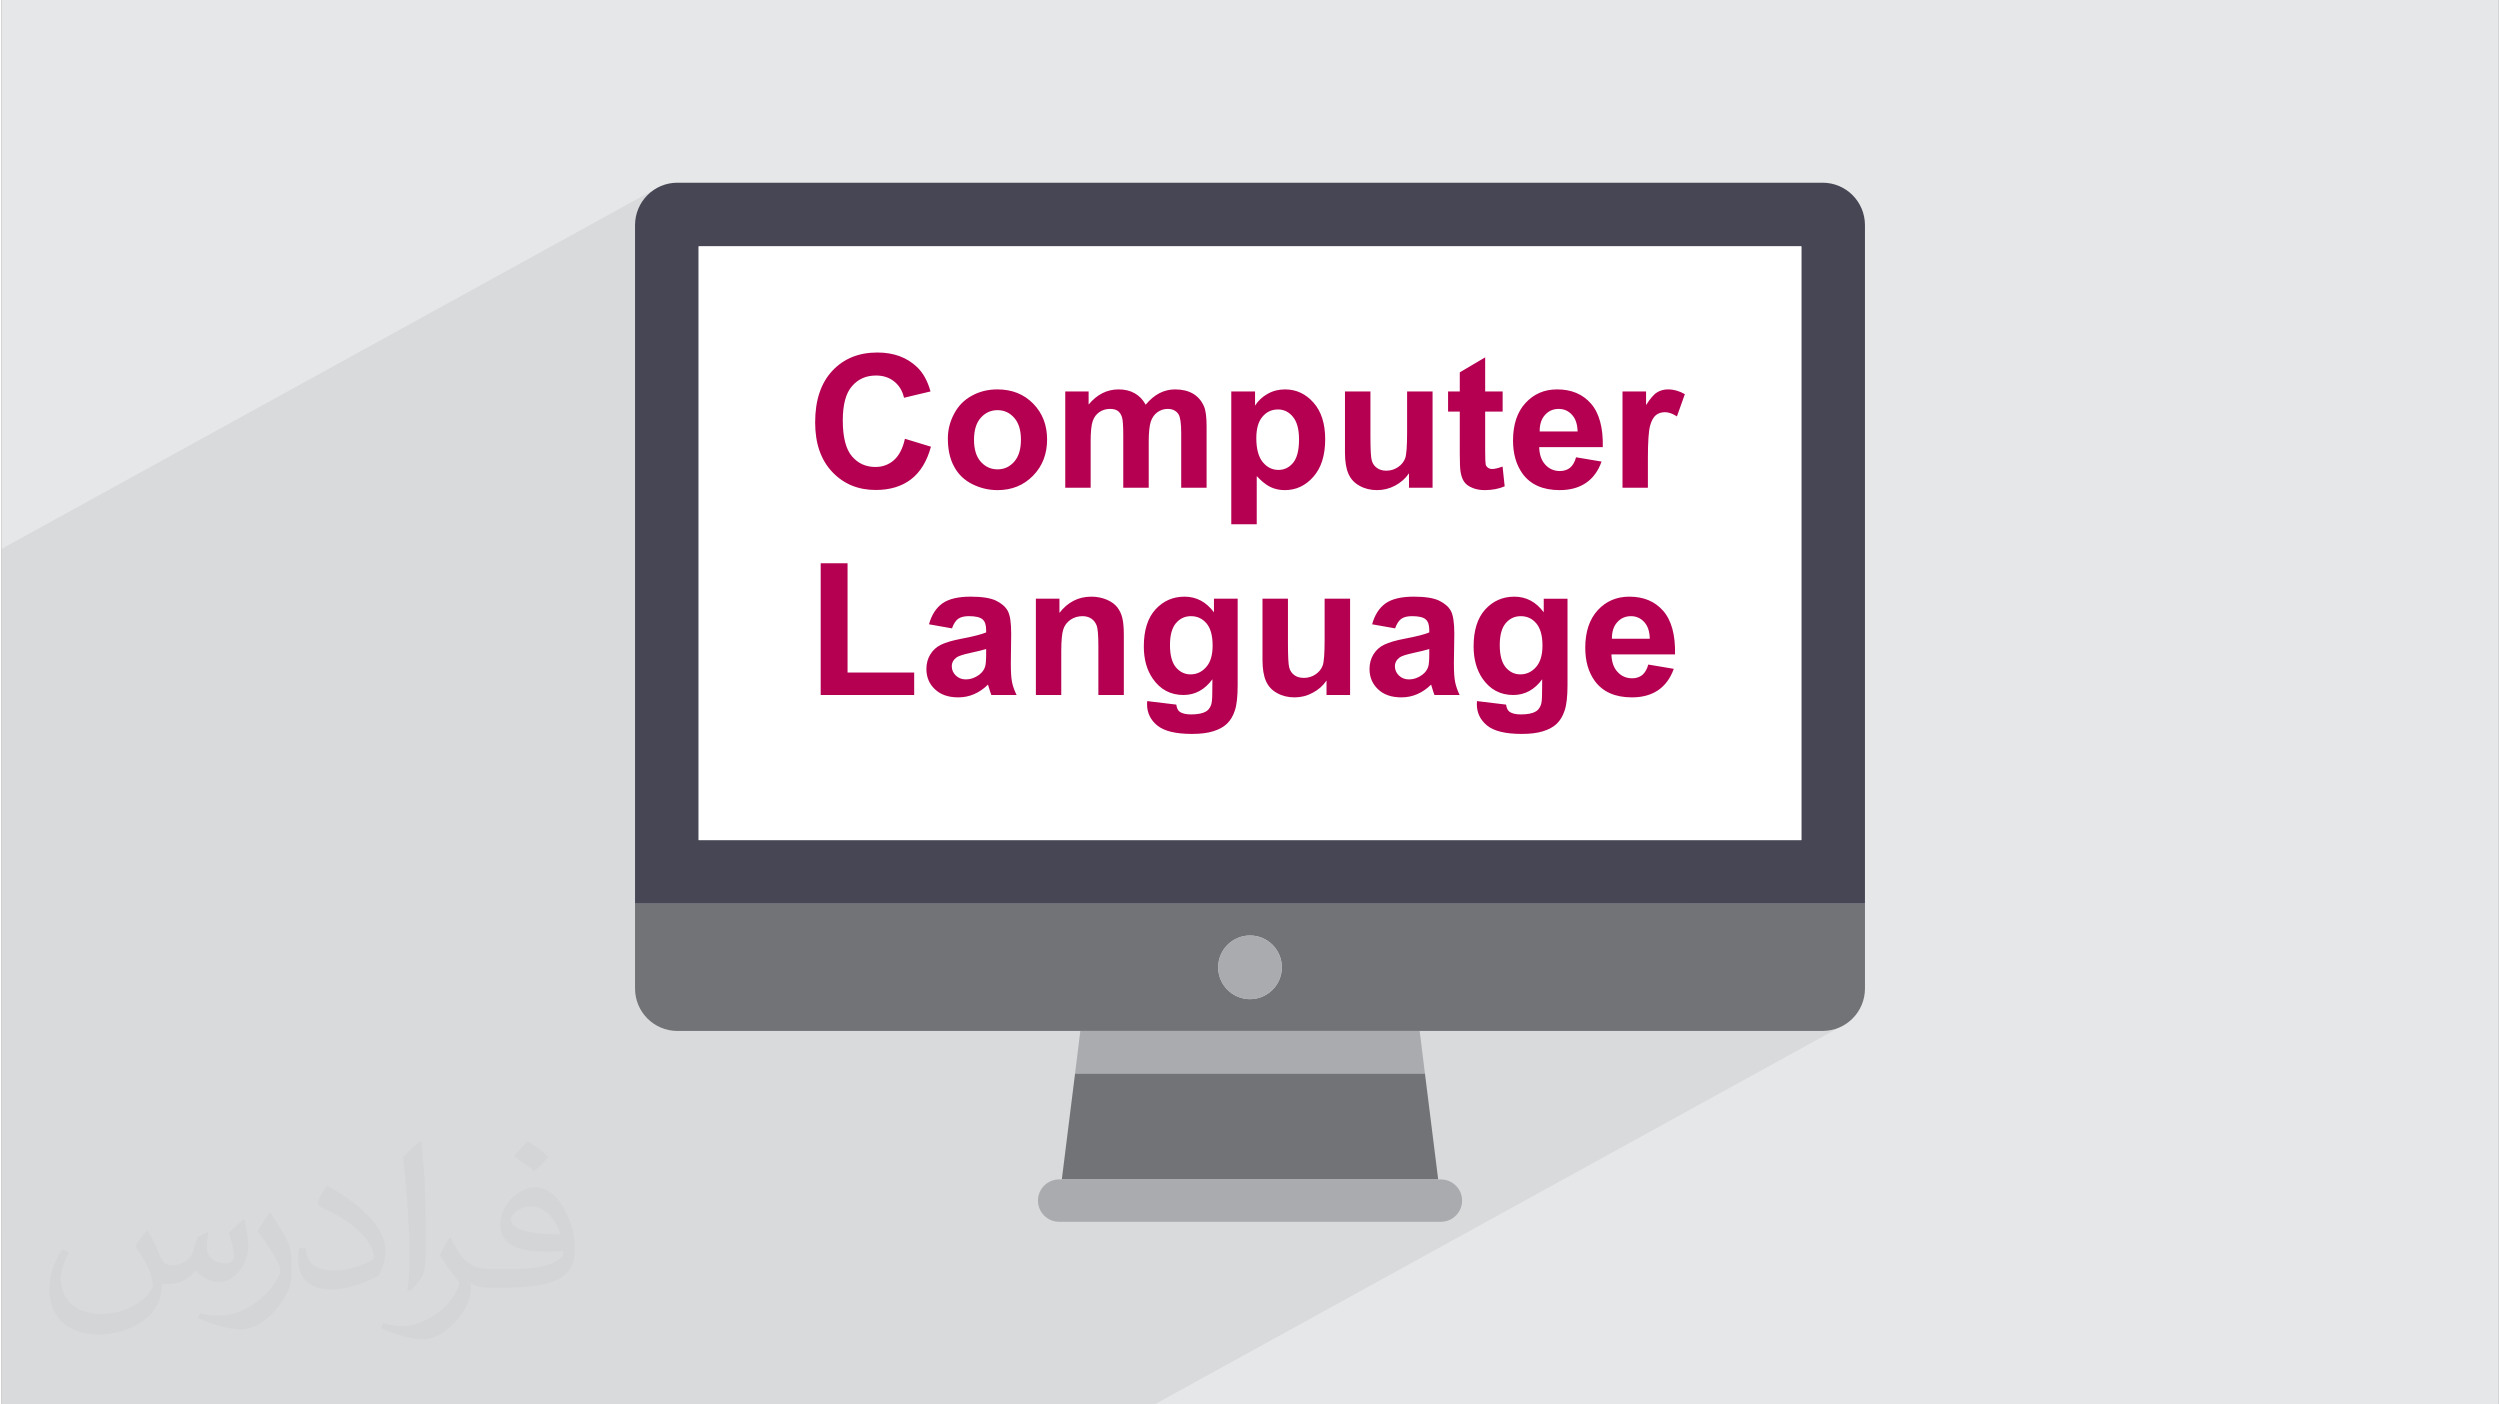
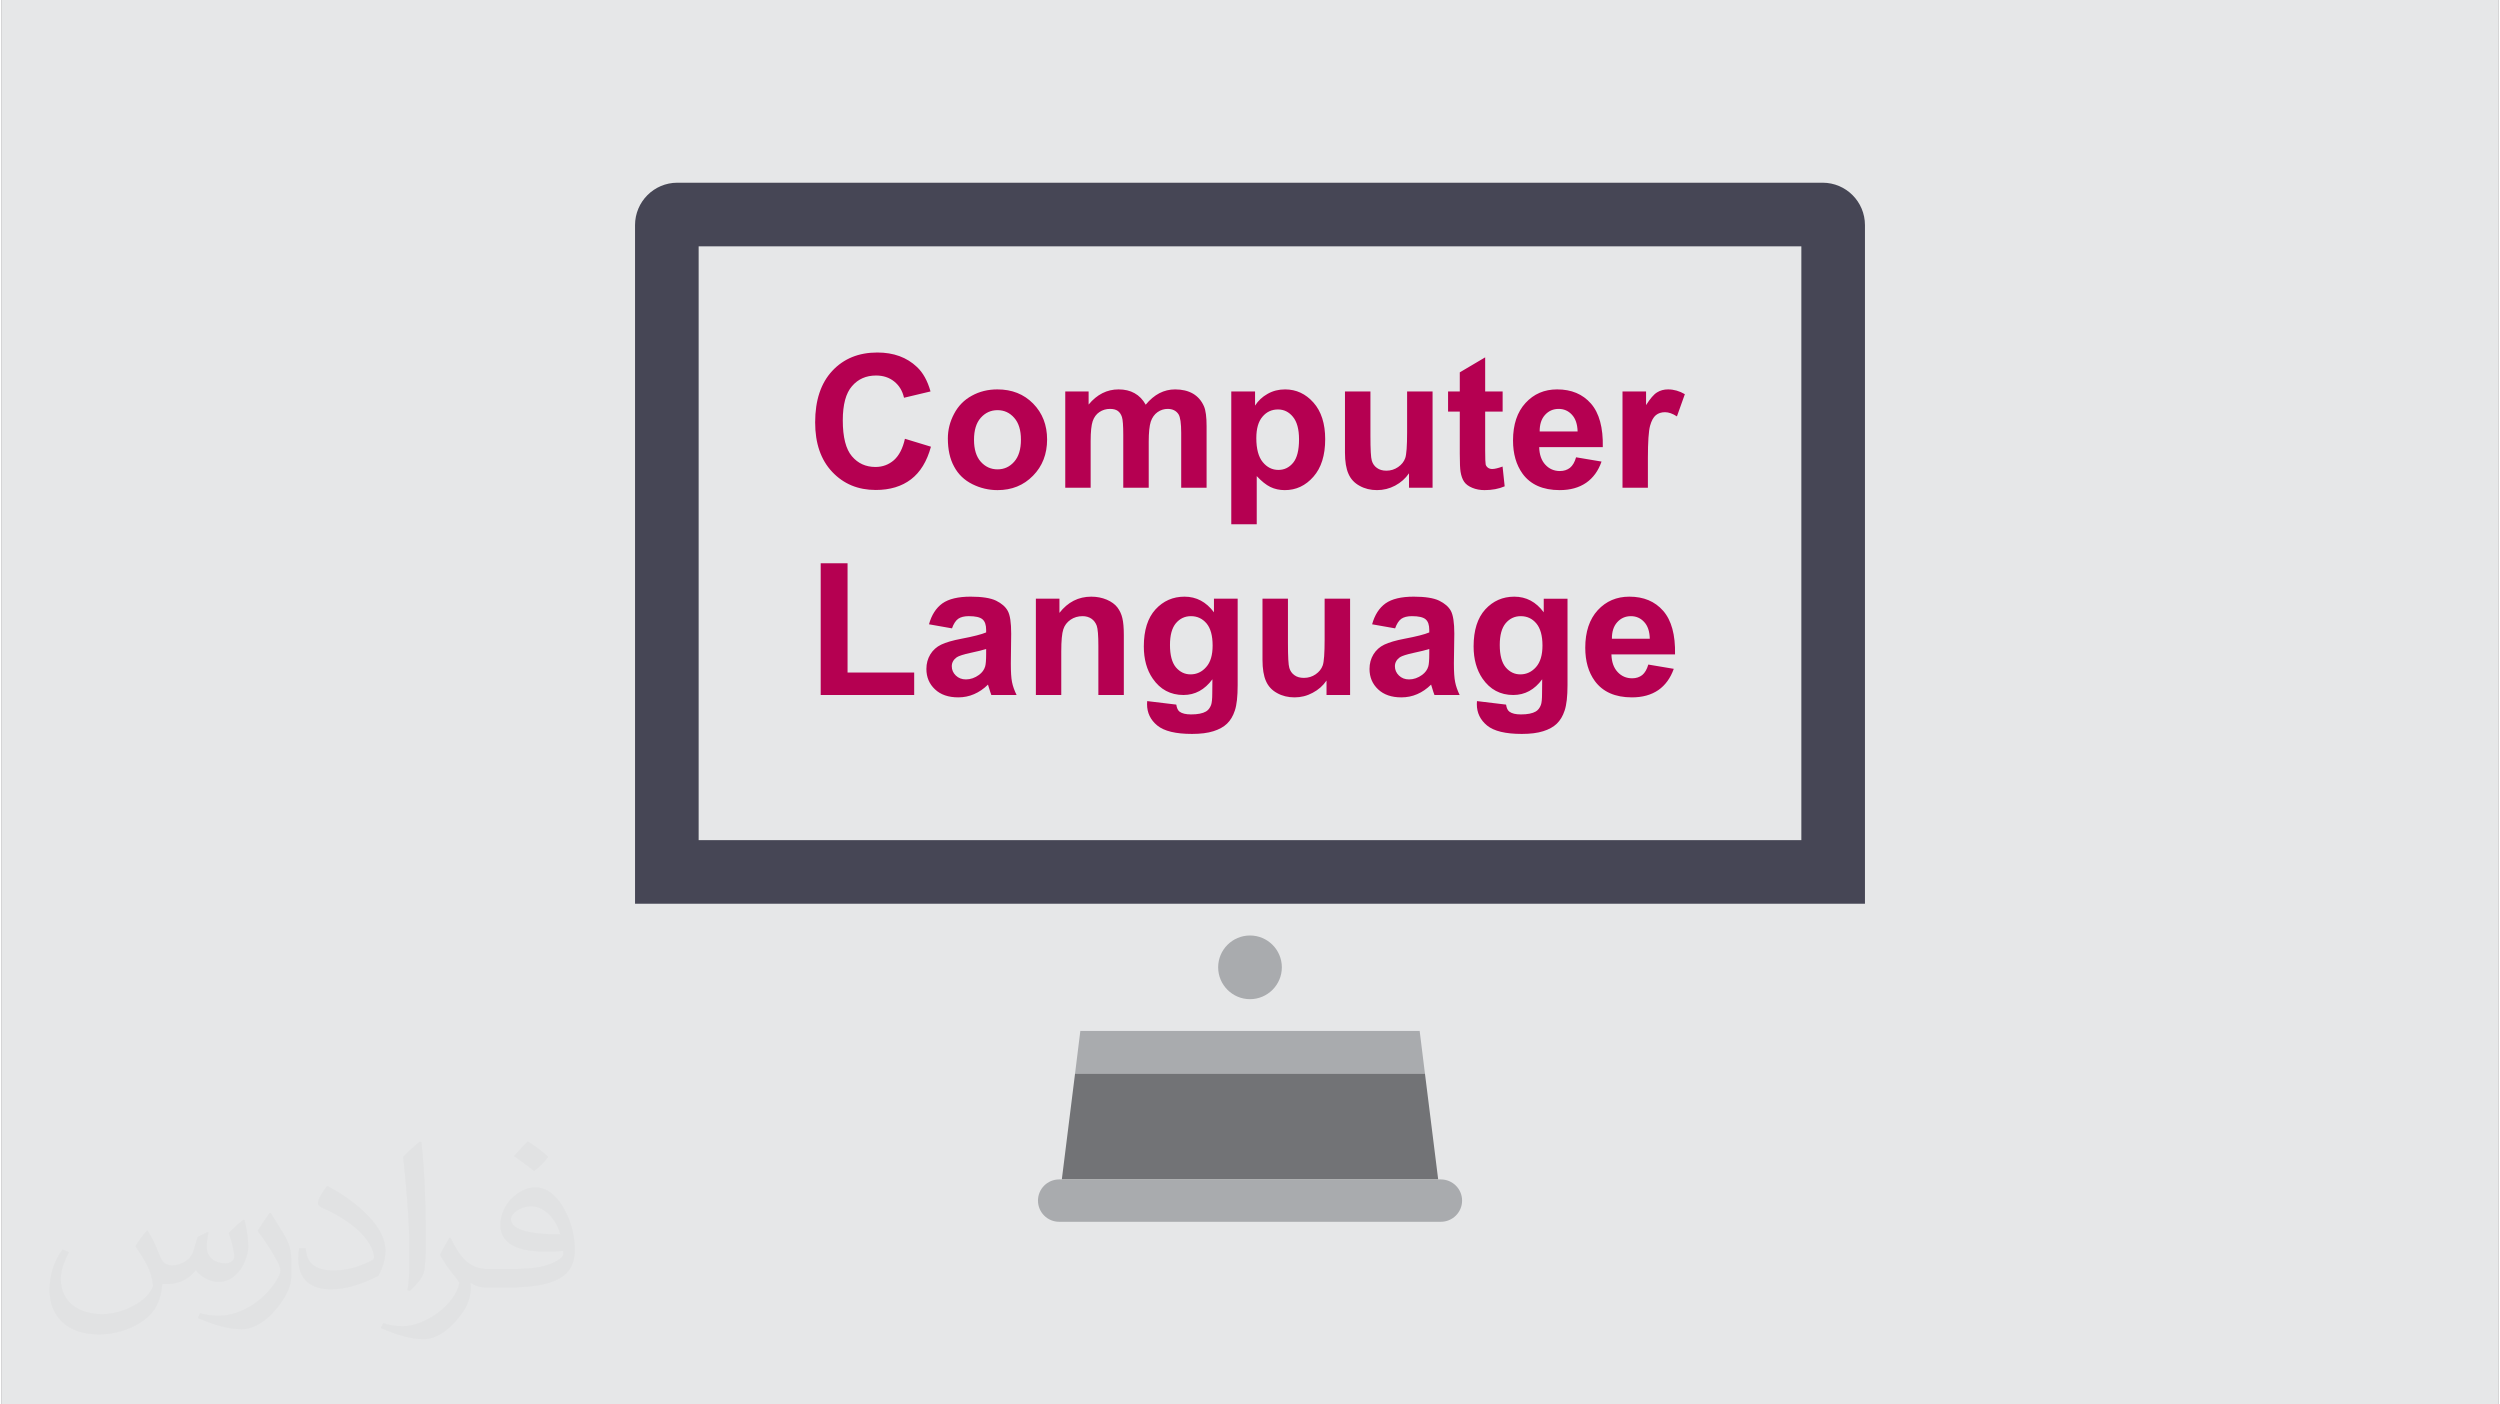
<svg xmlns="http://www.w3.org/2000/svg" xml:space="preserve" width="356px" height="200px" version="1.0" shape-rendering="geometricPrecision" text-rendering="geometricPrecision" image-rendering="optimizeQuality" fill-rule="evenodd" clip-rule="evenodd" viewBox="0 0 35600 20025">
  <rect x="0" y="0" width="35600" height="20025" fill="#808080" stroke="none" />
  <g id="Layer_x0020_1">
    <g id="_3143491680944">
      <path fill="#E6E7E8" d="M0 0l35600 0 0 20025 -35600 0 0 -20025z" />
      <path fill="#373435" fill-opacity="0.031" d="M2082 17547c68,103 112,202 155,312 32,64 49,183 199,183 44,0 107,-14 163,-45 63,-33 111,-83 136,-159l60 -202 146 -72 10 10c-20,76 -25,149 -25,206 0,169 146,233 262,233 68,0 129,-33 129,-95 0,-80 -34,-216 -78,-338 68,-68 136,-136 214,-191l12 6c34,144 53,286 53,381 0,93 -41,196 -75,264 -70,132 -194,237 -344,237 -114,0 -241,-57 -328,-163l-5 0c-82,102 -208,194 -412,194l-63 0c-10,134 -39,229 -83,314 -121,237 -480,404 -818,404 -470,0 -706,-272 -706,-633 0,-223 73,-431 185,-578l92 38c-70,134 -116,261 -116,385 0,338 274,499 592,499 293,0 657,-187 723,-404 -25,-237 -114,-349 -250,-565 41,-72 94,-144 160,-221l12 0zm5421 -1274c99,62 196,136 291,220 -53,75 -119,143 -201,203 -95,-77 -190,-143 -287,-213 66,-74 131,-146 197,-210zm51 926c-160,0 -291,105 -291,183 0,167 320,219 703,217 -48,-196 -216,-400 -412,-400zm-359 895c208,0 390,-6 529,-41 155,-40 286,-118 286,-172 0,-14 0,-31 -5,-45 -87,8 -187,8 -274,8 -281,0 -498,-64 -582,-222 -22,-44 -37,-93 -37,-149 0,-153 66,-303 182,-406 97,-85 204,-138 313,-138 197,0 354,158 464,408 60,136 102,293 102,491 0,132 -37,243 -119,326 -153,148 -435,204 -867,204l-196 0 0 0 -51 0c-107,0 -184,-19 -245,-66l-10 0c3,25 5,49 5,72 0,97 -32,221 -97,320 -192,286 -400,410 -580,410 -182,0 -405,-70 -606,-161l36 -70c65,27 155,45 279,45 325,0 752,-313 805,-618 -12,-25 -33,-58 -65,-93 -95,-113 -155,-208 -211,-307 48,-95 92,-171 133,-240l17 -2c139,283 265,446 546,446l44 0 0 0 204 0zm-1408 299c24,-130 27,-276 27,-413l0 -202c0,-377 -49,-926 -88,-1282 68,-75 163,-161 238,-219l22 6c51,450 63,971 63,1452 0,126 -5,249 -17,340 -7,114 -73,200 -214,332l-31 -14zm-1449 -596c7,177 94,317 398,317 189,0 349,-49 526,-134 32,-14 49,-33 49,-49 0,-111 -85,-258 -228,-392 -139,-126 -323,-237 -495,-311 -59,-25 -78,-52 -78,-77 0,-51 68,-158 124,-235l19 -2c197,103 418,256 580,427 148,157 240,316 240,489 0,128 -38,249 -102,361 -215,109 -446,192 -674,192 -277,0 -466,-130 -466,-436 0,-33 0,-84 12,-150l95 0zm-501 -503l173 278c63,103 121,215 121,392l0 227c0,183 -117,379 -306,573 -148,132 -279,188 -400,188 -180,0 -386,-56 -624,-159l27 -70c75,20 162,37 269,37 342,-2 692,-252 852,-557 19,-35 27,-68 27,-91 0,-35 -20,-74 -34,-109 -88,-165 -185,-315 -292,-454 56,-88 112,-173 173,-257l14 2z" />
-       <path fill="#373435" fill-opacity="0.078" d="M0 17637l0 -15 0 -89 0 -20 0 -11 0 -140 0 -36 0 -29 0 -72 0 -1 0 -90 0 -63 0 -31 0 -14 0 -47 0 -45 0 -66 0 -30 0 -26 0 -53 0 -8 0 -6 0 -7 0 -84 0 -15 0 -27 0 -47 0 -146 0 -8 0 -81 0 -6 0 -95 0 -104 0 -140 0 -28 0 -143 0 -194 0 -69 0 -50 0 -82 0 -187 0 -285 0 -35 0 -162 0 -56 0 -23 0 -117 0 -64 0 -31 0 -159 0 -54 0 -133 0 -133 0 -51 0 -266 0 -44 0 -44 0 -229 0 -90 0 -384 0 -724 0 -388 0 -2777 0 -802 0 -355 9298 -5118 -89 74 -74 89 -56 103 -35 114 -12 122 0 801 907 -499 15722 0 0 8466 -1648 907 2555 0 -3295 1814 2691 0 121 -12 114 -36 -9762 5374 -149 0 -424 0 -75 0 -1136 0 -1056 0 -1880 0 -675 0 -695 0 -852 0 -209 0 -112 0 -1761 0 -1 0 -482 0 -202 0 -1022 0 -54 0 -112 0 -418 0 -336 0 -219 0 -64 0 -73 0 -117 0 -389 0 -258 0 -143 0 -200 0 -22 0 -120 0 -55 0 -308 0 -2 0 -75 0 -330 0 -294 0 -327 0 -55 0 -266 0 -14 0 -93 0 -195 0 -51 0 -267 0 -266 0 -88 0 -137 0 -98 0 -120 0 -108 0 -32 0 0 -22 0 -53 0 -21 0 -33 0 -21 0 -67 0 -211 0 -135 0 -139 0 -57 0 -12 0 -66 0 -50 0 -19 0 -33 0 -20 0 -78 0 -1 0 -5 0 -40 0 -22 0 -20 0 -23 0 -46 0 -100 0 -15 0 -34 0 -50 0 -45 0 -66 0 -33 0 -46 0 -10 0 0 0 -129 0 -58 0 -8 0 -11 0 -2 0 -39 0 -106 0 -28 0 -39 0 -137 0 -14 0 -5 0 -62 0 -85 0 -40 0 -19 0 -13z" />
      <g>
        <path fill="#464655" fill-rule="nonzero" d="M25964 2605l-16328 0c-334,0 -604,271 -604,605l0 9675 17536 0 0 -9675c0,-334 -270,-605 -604,-605zm-303 9373l-15722 0 0 -8466 15722 0 0 8466z" />
-         <path fill="white" fill-rule="nonzero" d="M9939 11978l15722 0 0 -8466 -15722 0 0 8466z" />
-         <path fill="#727376" fill-rule="nonzero" d="M9032 14094c0,334 270,605 604,605l16328 0c334,0 604,-271 604,-605l0 -1209 -17536 0 0 1209zm8768 -756c251,0 454,203 454,454 0,250 -204,454 -454,454 -250,0 -454,-204 -454,-454 0,-251 204,-454 454,-454z" />
+         <path fill="white" fill-rule="nonzero" d="M9939 11978z" />
        <path fill="#727376" fill-rule="nonzero" d="M15117 16816l5366 0 -189 -1512 -4988 0 -189 1512z" />
        <path fill="#A9ABAE" fill-rule="nonzero" d="M15079 16816c-167,0 -302,135 -302,302 0,167 135,302 302,302l5442 0c167,0 303,-135 303,-302 0,-167 -136,-302 -303,-302l-5442 0z" />
        <path fill="#A9ABAE" fill-rule="nonzero" d="M15306 15304l4988 0 -75 -605 -4838 0 -75 605z" />
        <path fill="#A9ABAE" fill-rule="nonzero" d="M18254 13792c0,250 -204,454 -454,454 -250,0 -454,-204 -454,-454 0,-251 204,-454 454,-454 250,0 454,203 454,454z" />
        <path fill="#B50051" fill-rule="nonzero" d="M12880 6256l371 113c-57,209 -152,364 -284,465 -132,101 -300,152 -503,152 -252,0 -459,-86 -621,-258 -162,-172 -243,-407 -243,-706 0,-315 82,-560 244,-734 163,-175 377,-262 643,-262 232,0 420,69 564,206 87,81 151,197 194,349l-378 90c-22,-98 -69,-175 -140,-232 -71,-57 -158,-85 -259,-85 -141,0 -255,50 -342,151 -88,100 -132,263 -132,489 0,239 44,410 130,511 86,102 198,153 336,153 102,0 189,-33 263,-97 73,-65 126,-166 157,-305zm612 -5c0,-121 29,-238 89,-351 59,-113 144,-199 253,-258 108,-60 230,-90 364,-90 208,0 377,67 510,202 133,136 199,306 199,512 0,208 -67,381 -201,517 -134,137 -302,205 -505,205 -126,0 -246,-28 -360,-85 -114,-57 -201,-140 -260,-251 -60,-109 -89,-243 -89,-401zm373 19c0,136 32,241 96,313 65,73 145,109 239,109 95,0 174,-36 238,-109 64,-72 96,-177 96,-315 0,-135 -32,-239 -96,-311 -64,-73 -143,-109 -238,-109 -94,0 -174,36 -239,109 -64,72 -96,177 -96,313zm1301 -689l333 0 0 187c119,-144 262,-216 427,-216 88,0 164,18 228,54 65,36 118,91 159,164 60,-73 126,-128 195,-164 70,-36 145,-54 224,-54 100,0 185,20 256,61 69,41 121,101 156,181 25,58 37,153 37,283l0 877 -362 0 0 -783c0,-137 -13,-224 -38,-264 -33,-51 -85,-77 -155,-77 -51,0 -99,15 -144,46 -44,31 -77,77 -97,136 -19,60 -29,155 -29,284l0 658 -363 0 0 -751c0,-133 -6,-220 -19,-258 -13,-39 -33,-68 -60,-87 -27,-19 -64,-28 -110,-28 -56,0 -106,15 -151,45 -45,30 -76,73 -96,130 -19,57 -29,151 -29,283l0 666 -362 0 0 -1373zm2367 0l339 0 0 202c44,-69 103,-125 178,-167 75,-43 158,-64 250,-64 159,0 294,63 405,188 111,125 167,299 167,522 0,230 -56,408 -168,535 -112,128 -248,191 -408,191 -75,0 -144,-15 -206,-45 -61,-30 -126,-82 -194,-155l0 687 -363 0 0 -1894zm357 665c0,155 31,269 92,343 61,74 135,111 223,111 84,0 154,-34 210,-102 56,-68 84,-179 84,-334 0,-144 -29,-251 -87,-321 -57,-70 -128,-105 -213,-105 -89,0 -163,34 -221,103 -59,69 -88,170 -88,305zm2177 708l0 -206c-50,74 -116,132 -198,176 -81,43 -167,64 -258,64 -92,0 -175,-20 -248,-61 -74,-40 -127,-97 -159,-171 -33,-73 -50,-175 -50,-304l0 -871 363 0 0 632c0,194 6,312 20,356 13,43 37,78 73,103 35,26 80,39 135,39 62,0 118,-18 167,-52 49,-34 83,-76 101,-127 18,-50 27,-174 27,-371l0 -580 363 0 0 1373 -336 0zm1335 -1373l0 288 -249 0 0 556c0,113 3,179 7,197 5,19 16,34 33,47 17,12 37,18 61,18 34,0 83,-12 147,-35l30 282c-84,36 -179,54 -286,54 -65,0 -124,-11 -176,-33 -53,-22 -91,-50 -115,-85 -25,-36 -42,-83 -52,-143 -7,-42 -11,-128 -11,-257l0 -601 -167 0 0 -288 167 0 0 -272 362 -214 0 486 249 0zm1047 939l363 61c-46,133 -120,234 -220,303 -101,69 -226,104 -377,104 -238,0 -415,-78 -529,-234 -90,-125 -136,-283 -136,-474 0,-227 60,-406 178,-534 119,-130 269,-194 451,-194 203,0 364,67 482,202 118,135 175,342 169,621l-907 0c3,107 32,191 88,251 55,60 125,90 208,90 57,0 104,-16 143,-46 38,-31 68,-81 87,-150zm22 -368c-3,-105 -30,-185 -82,-240 -51,-55 -114,-82 -188,-82 -79,0 -144,29 -196,87 -51,57 -76,136 -75,235l541 0zm1002 802l-362 0 0 -1373 336 0 0 195c58,-92 110,-153 156,-181 46,-29 99,-43 157,-43 83,0 163,23 240,68l-113 317c-61,-40 -118,-60 -170,-60 -51,0 -95,14 -130,42 -35,29 -63,79 -83,152 -20,73 -31,227 -31,460l0 423zm-11794 2955l0 -1878 383 0 0 1558 950 0 0 320 -1333 0zm1872 -950l-328 -58c37,-134 101,-233 191,-298 91,-64 225,-96 403,-96 162,0 283,19 362,57 79,39 135,87 167,146 33,59 49,167 49,325l-5 423c0,121 5,210 17,267 11,57 33,119 65,184l-360 0c-9,-24 -21,-59 -35,-106 -6,-22 -10,-36 -13,-42 -61,61 -128,106 -198,136 -71,31 -146,46 -225,46 -141,0 -252,-38 -333,-115 -81,-76 -122,-173 -122,-290 0,-78 19,-147 56,-208 37,-60 88,-107 155,-139 67,-32 163,-60 289,-84 169,-32 286,-62 352,-90l0 -36c0,-71 -17,-121 -52,-151 -35,-30 -100,-45 -196,-45 -64,0 -115,13 -151,38 -36,26 -65,72 -88,136zm487 294c-46,15 -120,34 -221,55 -101,22 -167,43 -198,63 -47,34 -71,77 -71,128 0,51 19,95 57,132 38,37 86,56 145,56 65,0 128,-22 187,-65 44,-33 73,-72 87,-120 9,-31 14,-90 14,-177l0 -72zm1963 656l-363 0 0 -700c0,-148 -8,-244 -23,-287 -16,-43 -41,-77 -76,-101 -36,-24 -78,-36 -127,-36 -64,0 -121,17 -171,51 -50,35 -85,80 -103,137 -19,57 -29,162 -29,315l0 621 -362 0 0 -1373 336 0 0 202c120,-154 271,-231 454,-231 81,0 154,15 221,43 67,29 117,66 151,110 34,45 58,96 71,153 14,57 21,138 21,244l0 852zm333 87l415 50c7,49 23,83 47,101 35,26 90,39 164,39 94,0 165,-14 213,-42 32,-19 56,-50 72,-92 11,-30 17,-86 17,-167l2 -200c-110,149 -247,224 -413,224 -184,0 -331,-78 -438,-234 -85,-123 -127,-276 -127,-459 0,-230 56,-406 166,-527 111,-121 249,-182 414,-182 169,0 309,74 420,223l0 -194 338 0 0 1231c0,162 -13,283 -40,363 -26,80 -64,142 -112,188 -48,46 -113,82 -193,107 -81,26 -183,39 -306,39 -233,0 -397,-40 -495,-120 -97,-80 -146,-181 -146,-304 0,-12 1,-27 2,-44zm325 -801c0,145 28,251 84,319 57,67 126,101 209,101 88,0 163,-35 223,-104 62,-69 92,-171 92,-307 0,-142 -29,-247 -87,-316 -59,-69 -133,-103 -222,-103 -87,0 -158,34 -215,101 -56,68 -84,170 -84,309zm2232 714l0 -206c-50,74 -116,132 -198,175 -81,44 -167,65 -258,65 -92,0 -175,-20 -248,-61 -74,-40 -127,-97 -159,-171 -33,-73 -50,-175 -50,-304l0 -871 363 0 0 632c0,194 6,312 20,356 13,43 37,78 73,103 35,26 80,38 135,38 62,0 118,-17 167,-51 49,-34 83,-76 101,-127 18,-50 27,-174 27,-371l0 -580 363 0 0 1373 -336 0zm978 -950l-328 -58c37,-134 101,-233 191,-298 91,-64 225,-96 403,-96 162,0 283,19 362,57 79,39 135,87 167,146 32,59 49,167 49,325l-6 423c0,121 6,210 18,267 11,57 33,119 64,184l-359 0c-10,-24 -21,-59 -35,-106 -6,-22 -10,-36 -13,-42 -62,61 -128,106 -198,136 -71,31 -146,46 -226,46 -140,0 -251,-38 -332,-115 -81,-76 -122,-173 -122,-290 0,-78 19,-147 56,-208 37,-60 88,-107 155,-139 67,-32 163,-60 288,-84 170,-32 287,-62 353,-90l0 -36c0,-71 -17,-121 -52,-151 -35,-30 -100,-45 -196,-45 -64,0 -115,13 -151,38 -36,26 -65,72 -88,136zm487 294c-47,15 -120,34 -221,55 -101,22 -167,43 -198,63 -47,34 -71,77 -71,128 0,51 19,95 57,132 38,37 86,56 145,56 65,0 128,-22 187,-65 44,-33 73,-72 87,-120 9,-31 14,-90 14,-177l0 -72zm680 743l415 50c7,49 23,83 48,101 35,26 89,39 163,39 95,0 165,-14 213,-42 32,-19 56,-50 72,-92 12,-30 17,-86 17,-167l2 -200c-109,149 -247,224 -413,224 -184,0 -330,-78 -438,-234 -84,-123 -127,-276 -127,-459 0,-230 56,-406 166,-527 111,-121 249,-182 414,-182 170,0 310,74 420,223l0 -194 339 0 0 1231c0,162 -14,283 -41,363 -26,80 -64,142 -112,188 -48,46 -112,82 -193,107 -81,26 -183,39 -306,39 -232,0 -397,-40 -495,-120 -97,-80 -146,-181 -146,-304 0,-12 1,-27 2,-44zm325 -801c0,145 28,251 84,319 57,67 126,101 209,101 88,0 163,-35 224,-104 61,-69 92,-171 92,-307 0,-142 -30,-247 -88,-316 -58,-69 -132,-103 -222,-103 -87,0 -158,34 -215,101 -56,68 -84,170 -84,309zm2118 280l363 61c-47,132 -120,233 -220,303 -101,69 -226,104 -377,104 -238,0 -415,-78 -529,-234 -91,-125 -136,-283 -136,-474 0,-227 60,-406 178,-535 119,-129 269,-193 451,-193 203,0 364,67 482,202 118,135 175,342 169,621l-907 0c3,107 32,191 88,251 55,60 125,90 208,90 57,0 104,-16 143,-46 38,-31 67,-81 87,-150zm21 -368c-2,-105 -29,-185 -81,-240 -51,-55 -114,-82 -188,-82 -79,0 -144,29 -196,87 -51,57 -76,136 -75,235l540 0z" />
      </g>
    </g>
  </g>
</svg>